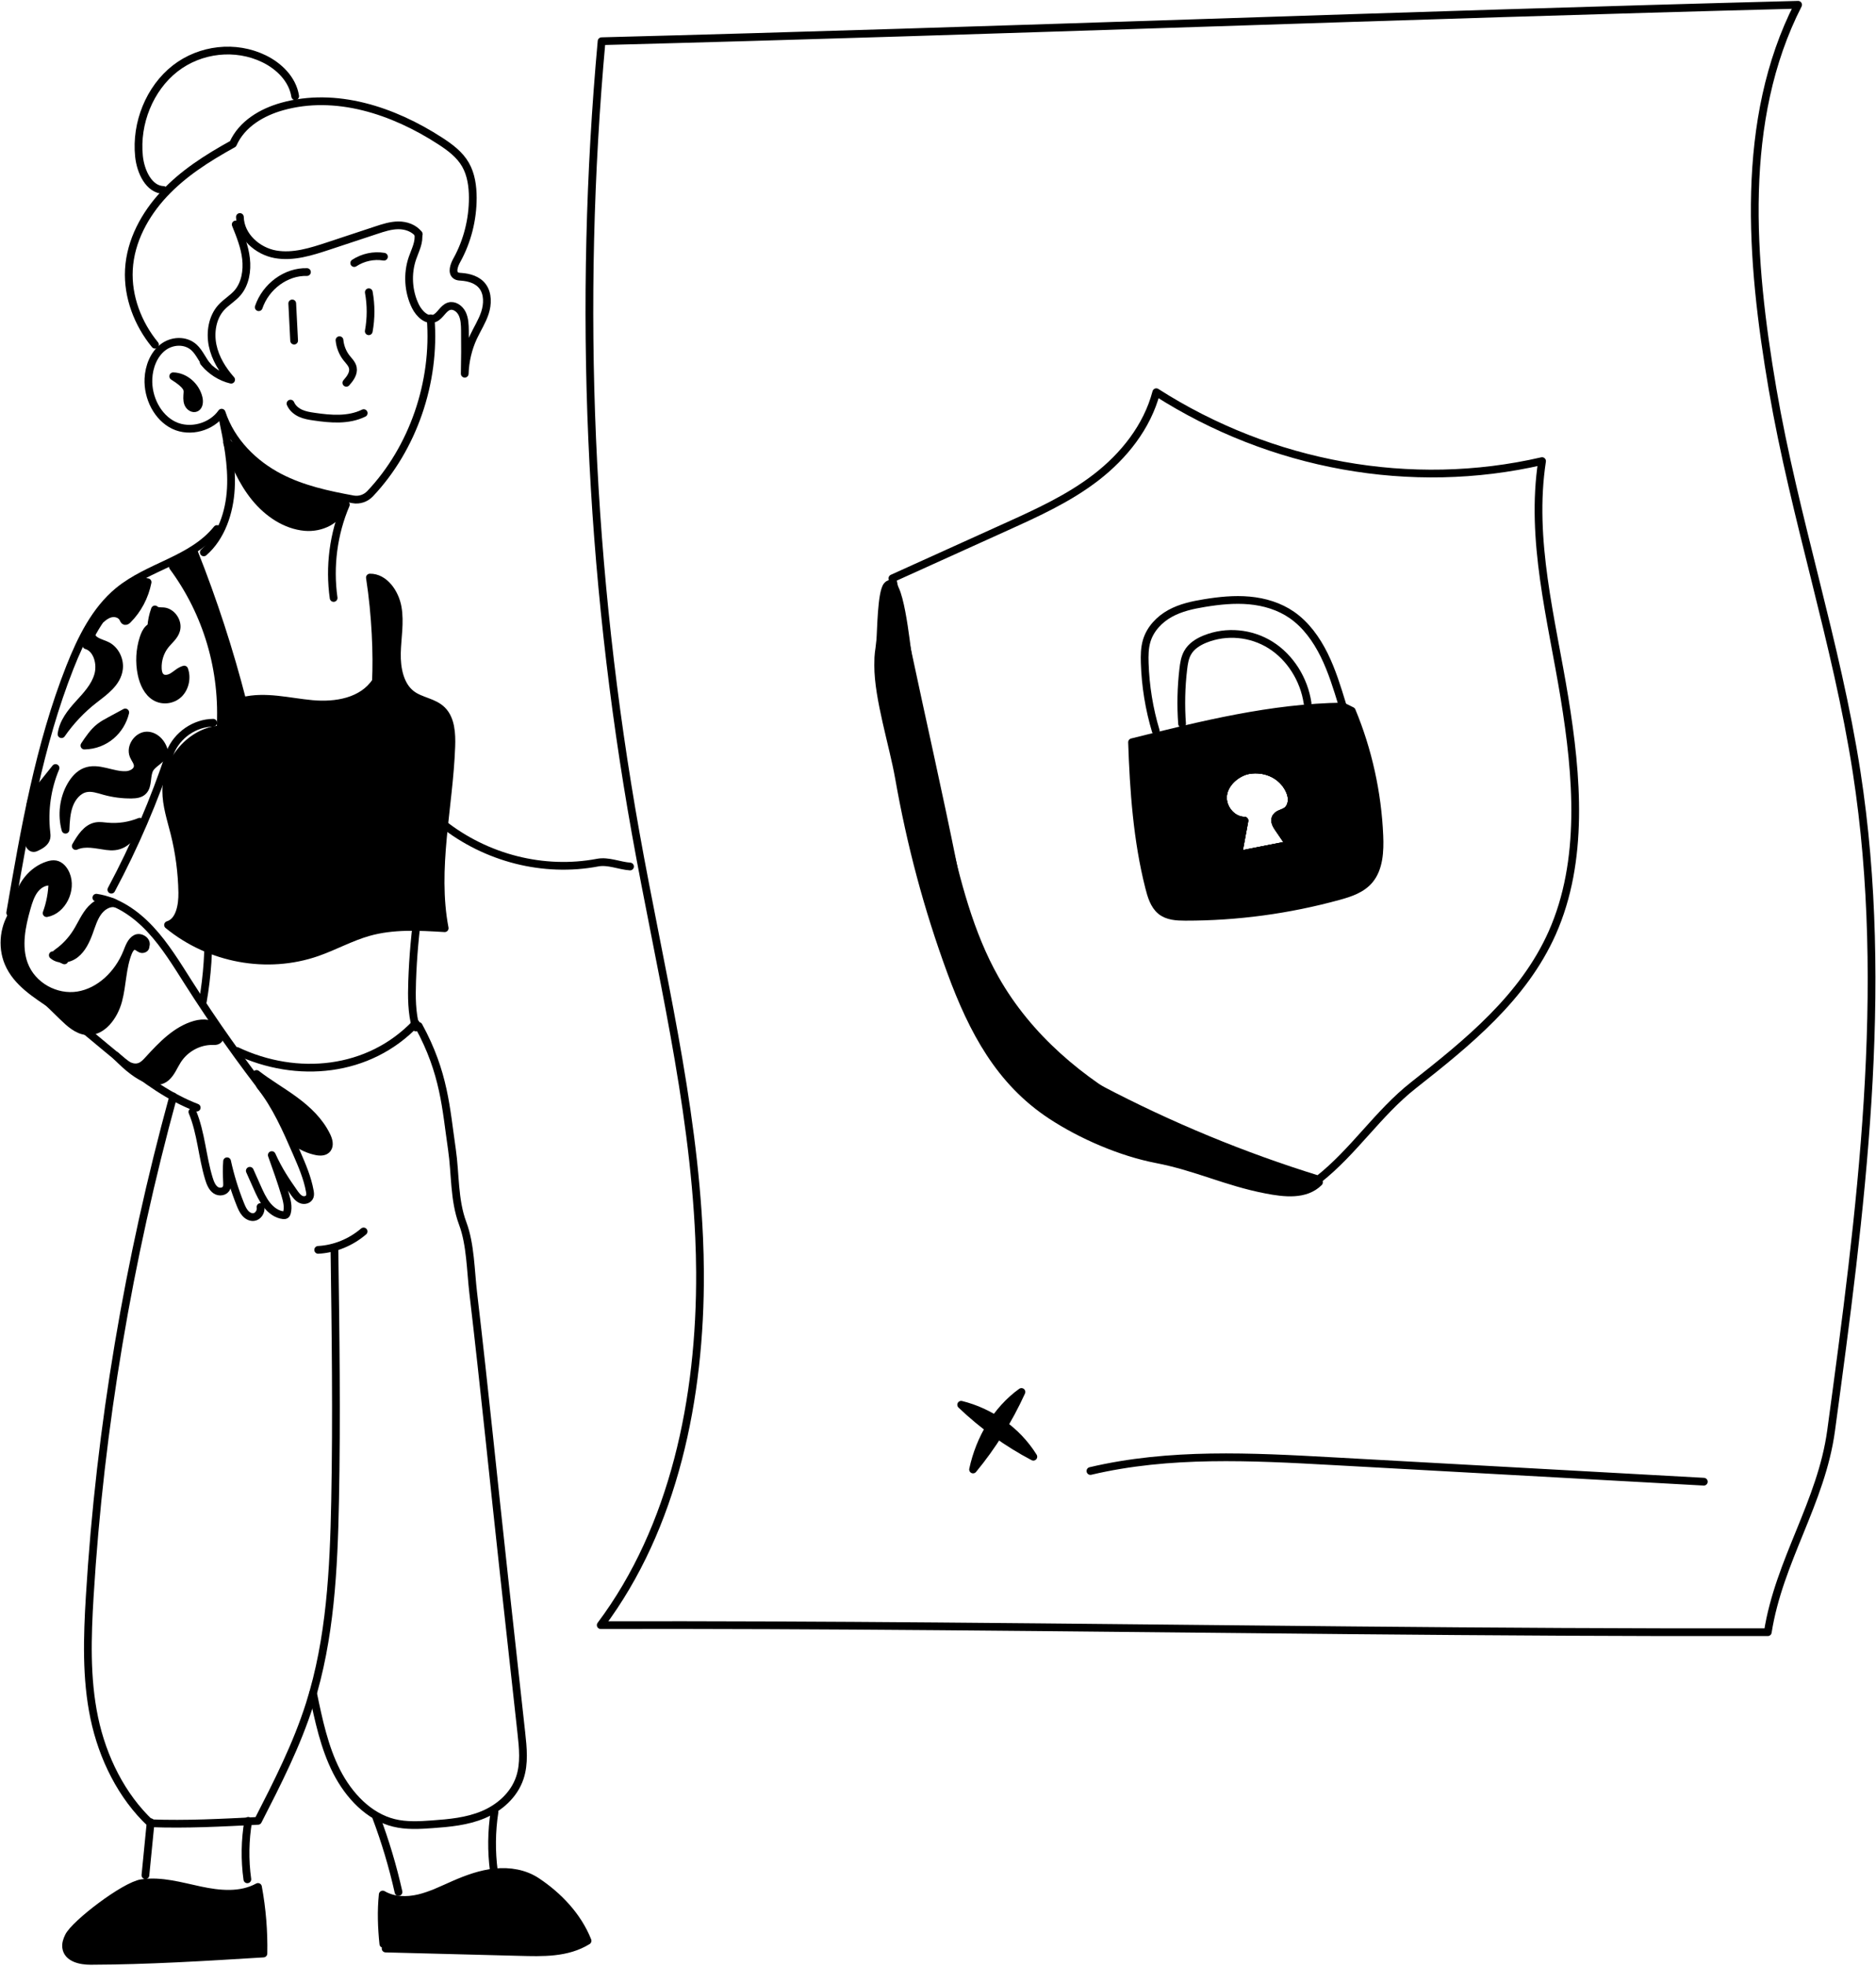
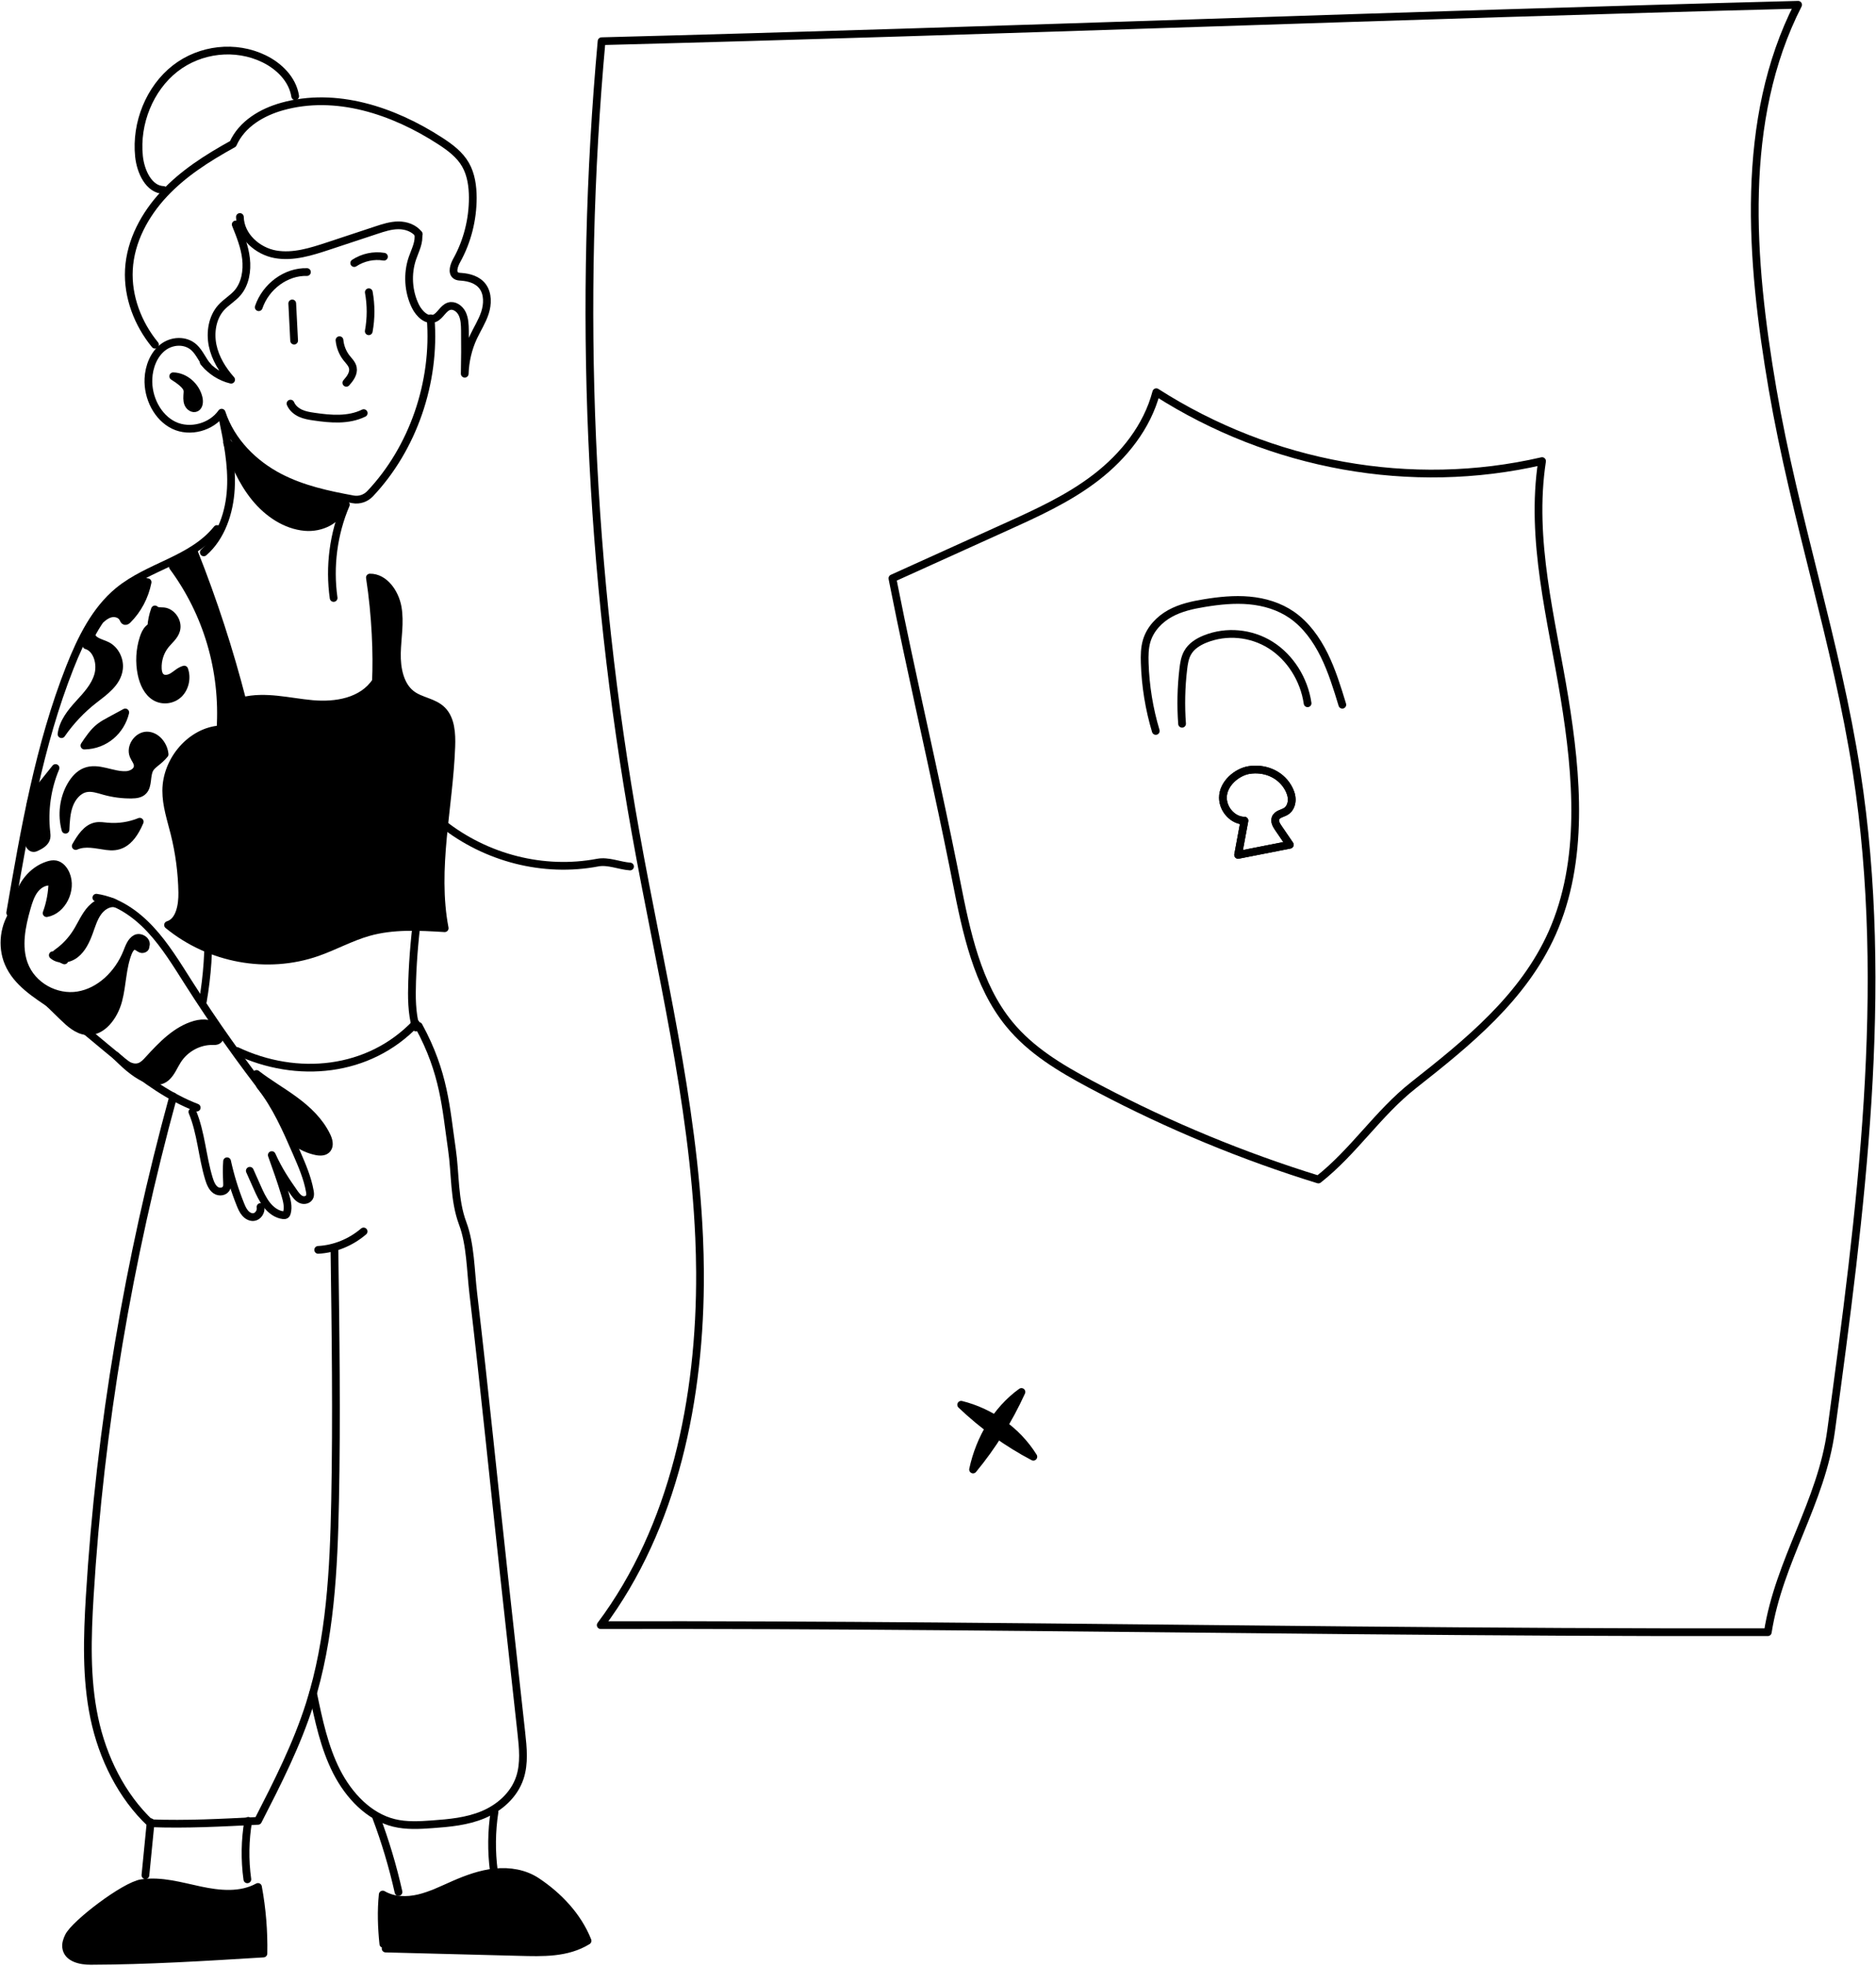
<svg xmlns="http://www.w3.org/2000/svg" fill="none" viewBox="0 0 485 508" height="508" width="485">
  <g clip-path="url(#clip0_5146_134629)">
    <path stroke-linejoin="round" stroke-linecap="round" stroke-width="2" stroke="black" fill="black" d="M7.535 213.674C7.944 211.234 7.347 208.577 8.353 206.348C8.715 205.545 9.262 204.855 9.804 204.179C11.324 202.281 12.839 200.383 14.359 198.485C12.182 203.632 11.351 209.425 11.985 215.035C12.04 215.523 12.104 216.026 12.003 216.509C11.751 217.722 10.571 218.402 9.514 218.915C9.244 219.048 8.963 219.181 8.665 219.171C8.031 219.161 7.545 218.491 7.457 217.815C7.37 217.14 7.072 216.425 7.531 213.674H7.535Z" />
    <path stroke-linejoin="round" stroke-linecap="round" stroke-width="2" stroke="black" fill="black" d="M97.189 176.089C93.695 181.394 86.77 182.498 80.736 181.951C74.702 181.404 68.581 179.698 62.685 181.187C59.31 168.068 55.118 155.197 50.145 142.675C48.331 143.942 46.517 145.204 44.699 146.471C53.575 158.49 57.96 173.24 57 188.493C49.525 188.931 42.99 196.326 42.977 204.362C42.972 208.118 44.193 211.732 45.103 215.36C46.356 220.354 47.036 225.511 47.123 230.682C47.178 234.015 46.43 238.156 43.44 239.053C54.213 247.892 69.1 250.623 81.999 246.123C86.476 244.56 90.701 242.198 95.256 240.907C101.643 239.097 108.37 239.482 114.964 239.881C112.025 224.485 116.099 208.661 116.673 192.959C116.797 189.612 116.599 185.85 114.321 183.563C112.159 181.389 108.793 181.266 106.377 179.422C103.379 177.129 102.52 172.737 102.612 168.788C102.704 164.839 103.489 160.851 102.805 156.971C102.116 153.092 99.306 149.197 95.628 149.266C97.157 159.155 97.52 169.252 97.189 176.084V176.089Z" />
    <path stroke-linejoin="round" stroke-linecap="round" stroke-width="2" stroke="black" fill="black" d="M22.331 166.756C25.114 167.604 26.22 171.479 25.38 174.452C24.54 177.424 22.363 179.697 20.343 181.92C18.327 184.144 16.297 186.658 15.902 189.734C18.244 186.367 21.059 183.38 24.223 180.91C26.997 178.746 30.344 176.478 30.762 172.825C31.042 170.375 29.687 167.806 27.58 166.811C26.041 166.081 23.846 165.736 23.603 163.946C23.442 162.763 24.338 161.748 25.16 160.944C26.129 159.993 27.148 159.012 28.411 158.622C29.674 158.233 31.253 158.622 31.855 159.879C31.97 160.116 32.075 160.407 32.309 160.486C32.562 160.569 32.814 160.367 33.012 160.175C35.602 157.607 37.425 154.161 38.155 150.458C36.731 150.054 35.285 150.936 34.077 151.844C29.247 155.477 25.105 160.155 22.322 166.761L22.331 166.756Z" />
    <path stroke-linejoin="round" stroke-linecap="round" stroke-width="2" stroke="black" fill="black" d="M42.558 194.936C42.324 192.427 40.331 190.085 37.98 190.09C35.629 190.095 33.563 192.969 34.509 195.276C34.871 196.163 35.602 196.928 35.615 197.899C35.634 199.388 33.994 200.235 32.612 200.304C29.035 200.487 25.384 198.076 22.028 199.422C20.453 200.053 19.231 201.443 18.345 202.981C16.398 206.353 15.875 210.632 16.935 214.428C17.036 212.254 17.142 210.036 17.895 208.015C18.648 205.994 20.173 204.174 22.161 203.746C23.791 203.395 25.444 204.007 27.051 204.45C29.338 205.081 31.698 205.382 34.059 205.348C35.119 205.333 36.277 205.205 37.039 204.421C38.403 203.016 37.751 200.457 38.715 198.712C39.417 197.445 41.011 196.844 42.558 194.931V194.936Z" />
    <path stroke-linejoin="round" stroke-linecap="round" stroke-width="2" stroke="black" fill="black" d="M40.911 161.9C40.089 161.511 39.088 161.841 38.422 162.487C37.757 163.138 37.376 164.05 37.082 164.962C36.131 167.915 35.961 171.154 36.595 174.205C37.086 176.562 38.17 178.948 40.145 180.111C42.041 181.225 44.571 180.925 46.197 179.391C47.818 177.858 48.419 175.201 47.629 173.042C46.536 173.323 45.673 174.195 44.704 174.807C43.735 175.418 42.399 175.729 41.554 174.93C40.999 174.402 40.829 173.55 40.797 172.756C40.705 170.587 41.407 168.388 42.721 166.732C43.722 165.47 45.099 164.439 45.549 162.857C46.169 160.663 44.41 158.169 42.28 157.986C41.508 157.922 40.627 158.065 40.057 157.498C39.534 158.933 39.212 160.456 39.107 161.994C39.474 162.004 39.846 162.014 40.916 161.895L40.911 161.9Z" />
    <path stroke-linejoin="round" stroke-linecap="round" stroke-width="2" stroke="black" fill="black" d="M4.561 233.281C5.171 228.809 8.367 224.87 12.404 223.594C13.047 223.391 13.722 223.253 14.378 223.377C15.595 223.608 16.527 224.718 17.042 225.925C18.75 229.919 16.087 235.282 12.05 235.987C12.982 233.438 13.492 230.717 13.543 227.981C11.912 227.498 10.149 228.415 9.052 229.79C7.954 231.171 7.399 232.941 6.903 234.671C5.557 239.394 4.515 244.585 6.205 249.175C8.303 254.868 14.521 258.157 20.16 257.24C25.799 256.323 30.592 251.723 32.833 246.093C33.371 244.748 33.885 243.214 35.106 242.559C36.328 241.908 38.243 243.214 37.6 244.506C37.765 245.083 36.948 245.443 36.424 245.226C35.901 245.009 35.469 244.511 34.909 244.462C34.073 244.388 33.476 245.3 33.146 246.123C31.566 250.032 31.662 254.479 30.574 258.581C29.486 262.682 26.395 266.833 22.437 266.498C19.985 266.291 17.974 264.427 16.155 262.653C12.505 259.098 8.85 255.549 5.199 251.994C4.046 250.87 2.857 249.697 2.256 248.154C1.663 246.631 1.709 244.91 1.856 243.269C2.306 238.137 3.592 233.088 4.561 233.276V233.281Z" />
    <path stroke-linejoin="round" stroke-linecap="round" stroke-width="2" stroke="black" fill="black" d="M16.66 248.198C15.659 247.754 14.658 247.306 13.652 246.862C15.301 248.287 17.845 247.922 19.539 246.561C21.234 245.206 22.239 243.081 23.011 240.966C23.654 239.201 24.195 237.352 25.252 235.834C26.308 234.316 28.044 233.167 29.784 233.487C27.864 232.171 25.215 233.157 23.599 234.883C21.982 236.608 21.059 238.92 19.783 240.946C18.511 242.968 16.871 244.727 14.984 246.088C14.488 246.448 13.643 246.675 16.655 248.188L16.66 248.198Z" />
    <path stroke-linejoin="round" stroke-linecap="round" stroke-width="2" stroke="black" fill="black" d="M36.125 212.368C33.471 213.443 30.591 213.872 27.763 213.611C26.767 213.517 25.756 213.344 24.774 213.537C22.39 214.005 20.848 216.43 19.58 218.644C22.073 217.53 24.893 218.319 27.575 218.673C30.252 219.028 33.457 218.654 36.125 212.363V212.368Z" />
    <path stroke-linejoin="round" stroke-linecap="round" stroke-width="2" stroke="black" fill="black" d="M21.822 192.678C22.979 190.938 24.164 189.163 25.771 187.901C26.602 187.251 27.525 186.748 28.444 186.255C29.757 185.545 31.07 184.835 32.384 184.125C31.245 188.833 27.218 192.565 21.822 192.683V192.678Z" />
    <path stroke-linejoin="round" stroke-linecap="round" stroke-width="2" stroke="black" fill="black" d="M30 272.843C31.694 274.603 33.977 276.515 36.208 275.628C37.081 275.283 37.756 274.553 38.399 273.848C41.847 270.072 45.571 266.178 50.388 264.802C52.528 264.191 55.2 264.309 56.486 266.202C57.042 267.016 57.129 268.357 56.298 268.854C55.898 269.096 55.407 269.061 54.943 269.057C51.394 268.997 47.872 270.92 45.893 273.996C44.938 275.48 44.295 277.24 42.991 278.399C40.621 280.509 36.401 279.483 30 272.848V272.843Z" />
    <path stroke-linejoin="round" stroke-linecap="round" stroke-width="2" stroke="black" fill="black" d="M58.713 114.422C60.44 119.505 62.607 124.508 65.922 128.58C69.238 132.652 73.829 135.743 78.853 136.192C82.903 136.552 87.61 134.531 88.62 130.306C85.098 128.408 81.108 127.821 77.388 126.421C70.519 123.838 64.632 118.356 58.713 114.417V114.422Z" />
    <path stroke-linejoin="round" stroke-linecap="round" stroke-width="2" stroke="black" fill="black" d="M44.782 97.246C47.767 97.315 50.572 99.691 51.339 102.787C51.569 103.714 51.523 104.922 50.728 105.37C49.957 105.804 48.974 105.158 48.63 104.301C48.29 103.443 48.396 102.467 48.46 101.535C48.524 100.603 48.524 99.593 44.777 97.246H44.782Z" />
    <path fill="black" d="M66.314 277.55C69.52 280.039 73.037 282.036 76.297 284.447C79.558 286.857 82.625 289.766 84.448 293.537C84.958 294.587 85.339 295.958 84.65 296.88C84.007 297.747 82.786 297.733 81.775 297.526C79.865 297.131 78.033 296.318 76.426 295.149" />
    <path stroke-linejoin="round" stroke-linecap="round" stroke-width="2" stroke="black" d="M66.314 277.55C69.52 280.039 73.037 282.036 76.297 284.447C79.558 286.857 82.625 289.766 84.448 293.537C84.958 294.587 85.339 295.958 84.65 296.88C84.007 297.747 82.786 297.733 81.775 297.526C79.865 297.131 78.033 296.318 76.426 295.149" />
    <path stroke-linejoin="round" stroke-linecap="round" stroke-width="2" stroke="black" d="M53.726 94.722C52.376 93.214 51.637 91.133 50.145 89.782C47.936 87.781 44.437 87.963 42.095 89.787C39.753 91.611 38.518 94.757 38.375 97.858C38.146 102.797 40.736 107.885 44.937 109.911C49.139 111.932 54.695 110.384 57.299 106.652C59.755 114.151 65.647 119.938 72.319 123.389C78.229 126.446 84.745 127.856 91.265 129.049C92.877 129.344 94.535 128.807 95.701 127.575C106.722 115.911 112.664 98.858 111.337 82.284" />
    <path stroke-linejoin="round" stroke-linecap="round" stroke-width="2" stroke="black" d="M60.939 58.01C62.091 60.874 63.262 63.783 63.611 66.879C63.965 69.975 63.395 73.337 61.439 75.644C60.172 77.138 58.431 78.079 57.137 79.538C54.91 82.048 54.271 85.863 54.965 89.245C55.658 92.627 57.532 95.62 59.754 98.129C57.022 97.478 54.496 95.861 52.664 93.588" />
    <path stroke-linejoin="round" stroke-linecap="round" stroke-width="2" stroke="black" d="M40.07 89.088C35.698 83.773 32.943 76.743 33.324 69.669C33.724 62.225 37.512 55.367 42.434 50.112C47.357 44.852 53.382 40.972 60.233 37.181C62.543 31.98 67.768 28.978 72.962 27.524C86.774 23.659 101.588 28.51 113.807 36.432C116.319 38.064 118.84 39.907 120.369 42.599C121.802 45.123 122.224 48.165 122.229 51.118C122.233 56.772 120.787 62.422 118.091 67.273C117.393 68.53 116.723 70.408 117.862 71.207C118.252 71.478 118.743 71.503 119.207 71.532C121.287 71.675 123.519 72.296 124.805 74.061C126.164 75.925 126.1 78.607 125.374 80.84C124.649 83.073 123.354 85.04 122.371 87.155C121.016 90.078 120.249 93.317 120.148 96.581C120.231 92.864 120.249 89.147 120.199 85.43C120.176 83.936 120.13 82.383 119.487 81.062C118.844 79.74 117.407 78.735 116.075 79.154C114.56 79.627 113.848 81.609 112.388 82.245C110.427 83.103 108.379 81.141 107.392 79.134C105.532 75.358 105.248 70.724 106.63 66.716C107.342 64.65 108.499 62.565 108.118 60.396" />
    <path stroke-linejoin="round" stroke-linecap="round" stroke-width="2" stroke="black" d="M62.02 56.077C62.148 61.071 66.639 64.921 71.231 65.725C75.823 66.528 80.465 65.04 84.915 63.571C89.025 62.21 93.135 60.849 97.24 59.493C99.113 58.872 101.023 58.246 102.984 58.236C104.945 58.227 107.007 58.917 108.265 60.534" />
    <path stroke-linejoin="round" stroke-linecap="round" stroke-width="2" stroke="black" d="M66.887 79.395C68.728 73.982 73.995 70.147 79.358 70.31" />
    <path stroke-linejoin="round" stroke-linecap="round" stroke-width="2" stroke="black" d="M75.553 78.419C75.713 81.623 75.879 84.828 76.04 88.032" />
    <path stroke-linejoin="round" stroke-linecap="round" stroke-width="2" stroke="black" d="M95.348 75.525C95.954 78.843 95.949 82.289 95.334 85.607" />
    <path stroke-linejoin="round" stroke-linecap="round" stroke-width="2" stroke="black" d="M91.578 67.983C93.856 66.495 96.629 65.903 99.265 66.342" />
    <path stroke-linejoin="round" stroke-linecap="round" stroke-width="2" stroke="black" d="M87.769 87.914C87.93 89.595 88.573 91.217 89.593 92.509C90.222 93.307 91.021 94.047 91.223 95.067C91.507 96.517 90.488 97.853 89.537 98.932" />
    <path stroke-linejoin="round" stroke-linecap="round" stroke-width="2" stroke="black" d="M75.102 104.306C75.597 105.469 76.612 106.312 77.71 106.81C78.812 107.308 80.006 107.5 81.191 107.673C85.498 108.304 90.071 108.703 94.029 106.766" />
    <path stroke-linejoin="round" stroke-linecap="round" stroke-width="2" stroke="black" d="M76.314 24.861C75.615 20.42 72.08 17.048 68.255 15.189C60.903 11.615 51.793 12.616 45.263 17.713C38.733 22.811 35.037 31.803 35.937 40.415C36.35 44.408 38.522 48.978 42.26 49.096" />
    <path stroke-linejoin="round" stroke-linecap="round" stroke-width="2" stroke="black" d="M57.51 107.846C58.763 113.914 60.022 120.072 59.682 126.278C59.342 132.48 57.184 138.84 52.684 142.754" />
    <path stroke-linejoin="round" stroke-linecap="round" stroke-width="2" stroke="black" d="M89.412 130.425C86.206 137.903 85.095 146.397 86.252 154.537" />
    <path stroke-linejoin="round" stroke-linecap="round" stroke-width="2" stroke="black" d="M56.105 136.715C49.612 144.77 38.468 146.274 30.597 152.761C24.655 157.662 20.995 165.056 18.07 172.461C10.112 192.629 6.347 214.365 2.637 235.903" />
-     <path stroke-linejoin="round" stroke-linecap="round" stroke-width="2" stroke="black" d="M55.113 186.787C50.388 186.822 45.796 189.937 43.996 194.463C39.927 206.743 34.83 218.624 28.787 229.928" />
    <path stroke-linejoin="round" stroke-linecap="round" stroke-width="2" stroke="black" d="M24.908 231.998C30.267 232.787 35.075 236.095 38.895 240.201C42.716 244.308 45.691 249.213 48.745 254.01C55.298 264.303 62.328 274.242 69.808 283.781" />
    <path stroke-linejoin="round" stroke-linecap="round" stroke-width="2" stroke="black" d="M3.858 235.405C1.016 239.073 0.331 244.521 2.177 248.864C4.368 254.025 9.364 256.963 13.809 260.03C26.303 268.637 36.879 280.883 50.856 286.252" />
    <path stroke-linejoin="round" stroke-linecap="round" stroke-width="2" stroke="black" d="M67.236 280.562C71.332 285.675 74.041 291.876 76.7 297.989C78.082 301.169 79.478 304.388 80.094 307.829C80.176 308.283 80.24 308.761 80.094 309.195C79.781 310.087 78.647 310.353 77.83 309.989C77.012 309.624 76.443 308.825 75.91 308.061C74.009 305.325 72.104 302.589 70.267 298.517C71.479 301.904 72.687 305.291 73.725 308.746C74.175 310.245 74.592 311.862 74.188 313.375C74.133 313.587 74.051 313.809 73.881 313.937C73.697 314.076 73.454 314.076 73.233 314.051C71.562 313.868 70.069 312.769 68.986 311.389C67.902 310.008 67.163 308.362 66.437 306.735C65.817 305.35 65.202 303.96 64.582 302.574" />
    <path stroke-linejoin="round" stroke-linecap="round" stroke-width="2" stroke="black" d="M49.736 287.36C52.009 292.788 52.276 298.931 54.007 304.585C54.356 305.724 54.815 306.912 55.747 307.568C56.679 308.228 58.195 308.026 58.594 306.912C58.736 306.518 58.718 306.084 58.7 305.665C58.626 303.846 58.548 302.027 58.704 300.109C59.535 303.895 60.679 307.607 62.112 311.181C62.442 312.01 62.8 312.853 63.374 313.513C63.948 314.174 64.775 314.642 65.611 314.534C66.722 314.391 67.576 313.109 67.351 311.931" />
    <path stroke-linejoin="round" stroke-linecap="round" stroke-width="2" stroke="black" d="M108.246 234.596C107.332 240.891 106.767 247.241 106.551 253.61C106.413 257.613 106.427 261.695 107.492 265.535" />
    <path stroke-linejoin="round" stroke-linecap="round" stroke-width="2" stroke="black" d="M53.808 238.48C54.06 245.308 53.597 252.161 52.426 258.875" />
    <path stroke-linejoin="round" stroke-linecap="round" stroke-width="2" stroke="black" d="M61.217 271.595C76.724 278.931 95.372 277.196 107.476 264.472" />
    <path stroke-linejoin="round" stroke-linecap="round" stroke-width="2" stroke="black" d="M44.782 283.357C33.274 325.404 25.854 368.767 23.204 412.499C22.566 423.015 22.217 433.698 24.37 443.981C26.524 454.265 31.465 464.243 38.899 471.199C48.129 471.554 57.391 471.051 66.694 470.578C71.709 460.777 76.751 450.913 80.098 440.323C85.402 423.557 86.283 405.588 86.632 387.89C87.064 366.115 86.761 344.335 86.458 322.559" />
    <path stroke-linejoin="round" stroke-linecap="round" stroke-width="2" stroke="black" d="M82.26 323.013C86.507 322.786 90.677 321.095 94.001 318.251" />
    <path stroke-linejoin="round" stroke-linecap="round" stroke-width="2" stroke="black" d="M38.946 470.919C38.496 475.489 38.046 480.054 37.596 484.624" />
    <path stroke-linejoin="round" stroke-linecap="round" stroke-width="2" stroke="black" d="M64.182 470.573C63.328 475.552 63.249 480.684 63.947 485.688" />
    <path stroke-linejoin="round" stroke-linecap="round" stroke-width="2" stroke="black" fill="black" d="M68.104 504.864C68.219 499.096 67.746 493.318 66.698 487.659C62.162 490.138 56.734 489.586 51.738 488.526C46.742 487.467 41.686 485.943 36.64 486.683C32.209 487.328 19.351 497.163 17.758 500.437C17.326 501.319 16.982 502.305 17.106 503.291C17.455 506.062 20.843 506.772 23.452 506.762C38.21 506.713 52.964 505.791 68.104 504.864Z" />
    <path stroke-linejoin="round" stroke-linecap="round" stroke-width="2" stroke="black" d="M97.883 151.469C98.875 160.638 98.498 169.98 96.772 179.027" />
    <path stroke-linejoin="round" stroke-linecap="round" stroke-width="2" stroke="black" d="M108.248 265.152C114.911 277.373 115.269 286.361 116.83 296.994C117.767 303.378 117.34 310.088 119.622 316.181C121.652 321.589 121.661 328.363 122.345 334.165C125.243 358.79 127.695 383.464 130.408 408.113C131.864 421.349 133.324 434.586 134.78 447.823C135.207 451.702 135.62 455.74 134.399 459.422C132.897 463.953 129.072 467.246 124.898 468.991C120.724 470.736 116.183 471.146 111.715 471.466C108.409 471.703 105.052 471.895 101.824 471.096C95.367 469.504 90.197 464.066 87.019 457.825C83.842 451.584 82.368 444.534 80.926 437.593" />
    <path stroke-linejoin="round" stroke-linecap="round" stroke-width="2" stroke="black" d="M97.217 469.527C99.6 475.838 101.542 482.34 103.026 488.961" />
    <path stroke-linejoin="round" stroke-linecap="round" stroke-width="2" stroke="black" d="M127.849 468.222C127.064 473.28 127.009 478.461 127.679 483.539" />
-     <path fill="black" d="M99.692 503.572C111.185 503.868 122.674 504.164 134.168 504.46C140.321 504.618 146.557 504.854 151.902 501.571C149.344 495.133 144.316 489.927 138.778 486.244C135.614 484.139 131.739 483.518 128.033 483.888C124.327 484.257 120.759 485.559 117.315 487.067C114.354 488.364 111.429 489.833 108.301 490.572C105.174 491.312 101.758 491.258 98.948 489.616C98.511 493.836 98.658 498.164 99.104 502.384" />
+     <path fill="black" d="M99.692 503.572C140.321 504.618 146.557 504.854 151.902 501.571C149.344 495.133 144.316 489.927 138.778 486.244C135.614 484.139 131.739 483.518 128.033 483.888C124.327 484.257 120.759 485.559 117.315 487.067C114.354 488.364 111.429 489.833 108.301 490.572C105.174 491.312 101.758 491.258 98.948 489.616C98.511 493.836 98.658 498.164 99.104 502.384" />
    <path stroke-linejoin="round" stroke-linecap="round" stroke-width="2" stroke="black" d="M99.692 503.572C111.185 503.868 122.674 504.164 134.168 504.46C140.321 504.618 146.557 504.854 151.902 501.571C149.344 495.133 144.316 489.927 138.778 486.244C135.614 484.139 131.739 483.518 128.033 483.888C124.327 484.257 120.759 485.559 117.315 487.067C114.354 488.364 111.429 489.833 108.301 490.572C105.174 491.312 101.758 491.258 98.948 489.616C98.511 493.836 98.658 498.164 99.104 502.384" />
    <path stroke-linejoin="round" stroke-linecap="round" stroke-width="2" stroke="black" d="M242.217 420.303C313.879 420.875 386.027 421.974 457.023 421.821C459.939 403.285 470.877 388.289 473.398 369.688C481.043 313.271 488.684 255.775 479.992 199.54C474.821 166.081 463.966 133.889 458.254 100.534C452.537 67.179 449.685 30.989 464.861 1.237C361.791 3.899 258.587 7.986 155.526 10.648C149.318 78.853 152.298 148.018 164.342 215.32C170.56 250.061 179.202 284.521 180.749 319.858C180.878 322.82 180.956 325.793 180.97 328.776M180.97 328.776C181.14 361.367 174.233 394.742 155.305 419.992C184.12 419.928 213.127 420.071 242.217 420.303M330.492 213.984C331.48 215.429 332.462 216.868 333.449 218.313L320.087 220.936C320.633 217.983 321.18 215.03 321.726 212.082C318.829 212.101 316.175 209.276 316.165 206.161C316.156 202.498 319.793 199.506 322.925 199.008C326.718 198.401 330.823 199.851 332.949 203.44C333.523 204.411 333.95 205.52 333.95 206.669C333.95 207.817 333.468 209.01 332.554 209.617C331.599 210.257 330.143 210.346 329.753 211.49C329.464 212.348 329.987 213.25 330.488 213.984H330.492Z" />
    <path stroke-linejoin="round" stroke-linecap="round" stroke-width="2" stroke="black" d="M114.363 212.786C125.719 221.813 140.583 225.569 154.497 222.932C157.243 222.409 160.099 223.73 162.882 223.937" />
-     <path stroke-linejoin="round" stroke-linecap="round" stroke-width="2" stroke="black" fill="black" d="M356.602 215.961C356.125 204.864 353.691 193.86 349.471 183.71L347.216 182.591C328.775 182.823 310.632 187.338 292.664 191.824C293.082 204.331 294 217.208 297.068 229.276C297.637 231.539 298.353 233.94 300.085 235.375C301.834 236.819 304.208 236.927 306.412 236.932C319.784 236.952 333.165 235.148 346.123 231.584C349.035 230.785 352.097 229.779 354.09 227.364C356.561 224.361 356.772 219.964 356.602 215.961ZM330.492 213.984C331.48 215.428 332.462 216.868 333.45 218.312L320.087 220.935C320.634 217.982 321.18 215.029 321.726 212.081C318.829 212.101 316.175 209.276 316.166 206.16C316.156 202.498 319.793 199.505 322.925 199.007C326.718 198.401 330.823 199.85 332.949 203.439C333.523 204.41 333.95 205.519 333.95 206.668C333.95 207.817 333.468 209.01 332.554 209.616C331.599 210.257 330.143 210.346 329.753 211.49C329.464 212.347 329.987 213.249 330.488 213.984H330.492Z" />
    <path stroke-linejoin="round" stroke-linecap="round" stroke-width="2" stroke="black" d="M298.801 188.905C297.093 183.221 296.128 177.281 295.945 171.311C295.885 169.408 295.908 167.47 296.441 165.661C297.368 162.511 299.774 160.041 302.511 158.532C305.253 157.024 308.32 156.363 311.364 155.865C315.213 155.234 319.116 154.83 322.996 155.18C326.876 155.535 330.742 156.679 334.007 158.947C337.607 161.451 340.33 165.212 342.337 169.279C344.344 173.352 345.694 177.749 347.03 182.127" />
    <path stroke-linejoin="round" stroke-linecap="round" stroke-width="2" stroke="black" d="M338.05 181.753C337.145 175.551 333.536 169.867 328.489 166.702C323.443 163.533 317.06 162.946 311.582 165.14C309.768 165.869 307.968 166.969 306.99 168.763C306.305 170.015 306.08 171.489 305.911 172.929C305.36 177.607 305.254 182.345 305.598 187.048" />
    <path stroke-linejoin="round" stroke-linecap="round" stroke-width="2" stroke="black" d="M404.449 180.269C401.124 159.934 395.545 139.534 398.667 119.164C364.829 126.978 328.668 120.387 298.931 101.362C296.557 110.389 290.477 117.882 283.387 123.359C276.292 128.831 268.165 132.519 260.11 136.162C250.316 140.594 240.517 145.031 230.713 149.463C230.864 150.247 231.021 151.03 231.181 151.809C232.251 157.198 233.367 162.576 234.515 167.964C238.464 186.57 242.716 205.19 246.454 223.795C246.72 225.121 246.982 226.457 247.244 227.783C249.811 240.862 252.672 254.572 260.886 264.619C266.512 271.511 274.18 276.046 281.812 280.138C282.62 280.572 283.428 281.001 284.236 281.415C302.421 290.979 321.385 298.822 340.841 304.827C350.066 297.56 356.215 287.715 365.44 280.453C379.377 269.485 393.85 257.83 401.294 241.094C409.573 222.454 407.769 200.6 404.449 180.269ZM330.491 213.984C331.478 215.429 332.461 216.868 333.448 218.313L320.086 220.936C320.632 217.983 321.179 215.03 321.725 212.082C318.828 212.101 316.173 209.276 316.164 206.161C316.155 202.498 319.792 199.505 322.923 199.008C326.716 198.401 330.822 199.851 332.948 203.44C333.522 204.411 333.949 205.52 333.949 206.669C333.949 207.817 333.467 209.01 332.553 209.617C331.598 210.257 330.142 210.346 329.752 211.49C329.462 212.348 329.986 213.25 330.486 213.984H330.491Z" />
-     <path stroke-linejoin="round" stroke-linecap="round" stroke-width="2" stroke="black" fill="black" d="M232.389 200.895C235.443 218.258 239.805 234.67 245.844 251.106C251.501 266.512 258.527 279.516 271.664 288.188C279.572 293.409 289.867 297.821 299.005 299.586C309.424 301.597 316.904 305.442 327.323 307.449C332.021 308.356 337.494 309.036 340.993 305.556C325.087 300.587 309.075 295.573 294.293 287.542C279.512 279.512 265.874 268.188 257.278 252.984C250.629 241.231 247.267 227.724 244.2 214.374C240.774 199.456 237.615 184.469 234.727 169.423C234.313 167.269 232.481 147.707 229.35 151.355C227.843 153.11 227.797 163.202 227.568 165.539C227.214 169.187 227.044 168.309 227.035 171.977C227.017 180.442 230.92 192.579 232.385 200.89L232.389 200.895Z" />
    <path stroke-linejoin="round" stroke-linecap="round" stroke-width="2" stroke="black" fill="black" d="M267.15 376.472C260.4 372.927 254.104 368.397 248.488 363.043C255.982 364.902 262.87 369.614 267.15 376.472Z" />
    <path stroke-linejoin="round" stroke-linecap="round" stroke-width="2" stroke="black" fill="black" d="M264.073 359.734C260.771 366.981 256.551 373.74 251.564 379.769C253.296 371.724 257.685 364.329 264.073 359.734Z" />
-     <path stroke-linejoin="round" stroke-linecap="round" stroke-width="2" stroke="black" d="M281.904 380.16C302.352 375.338 323.562 376.467 344.474 377.621C376.48 379.391 408.481 381.156 440.487 382.925" />
  </g>
  <defs>
    <clipPath id="clip0_5146_134629">
      <rect fill="white" height="508" width="485" />
    </clipPath>
  </defs>
</svg>